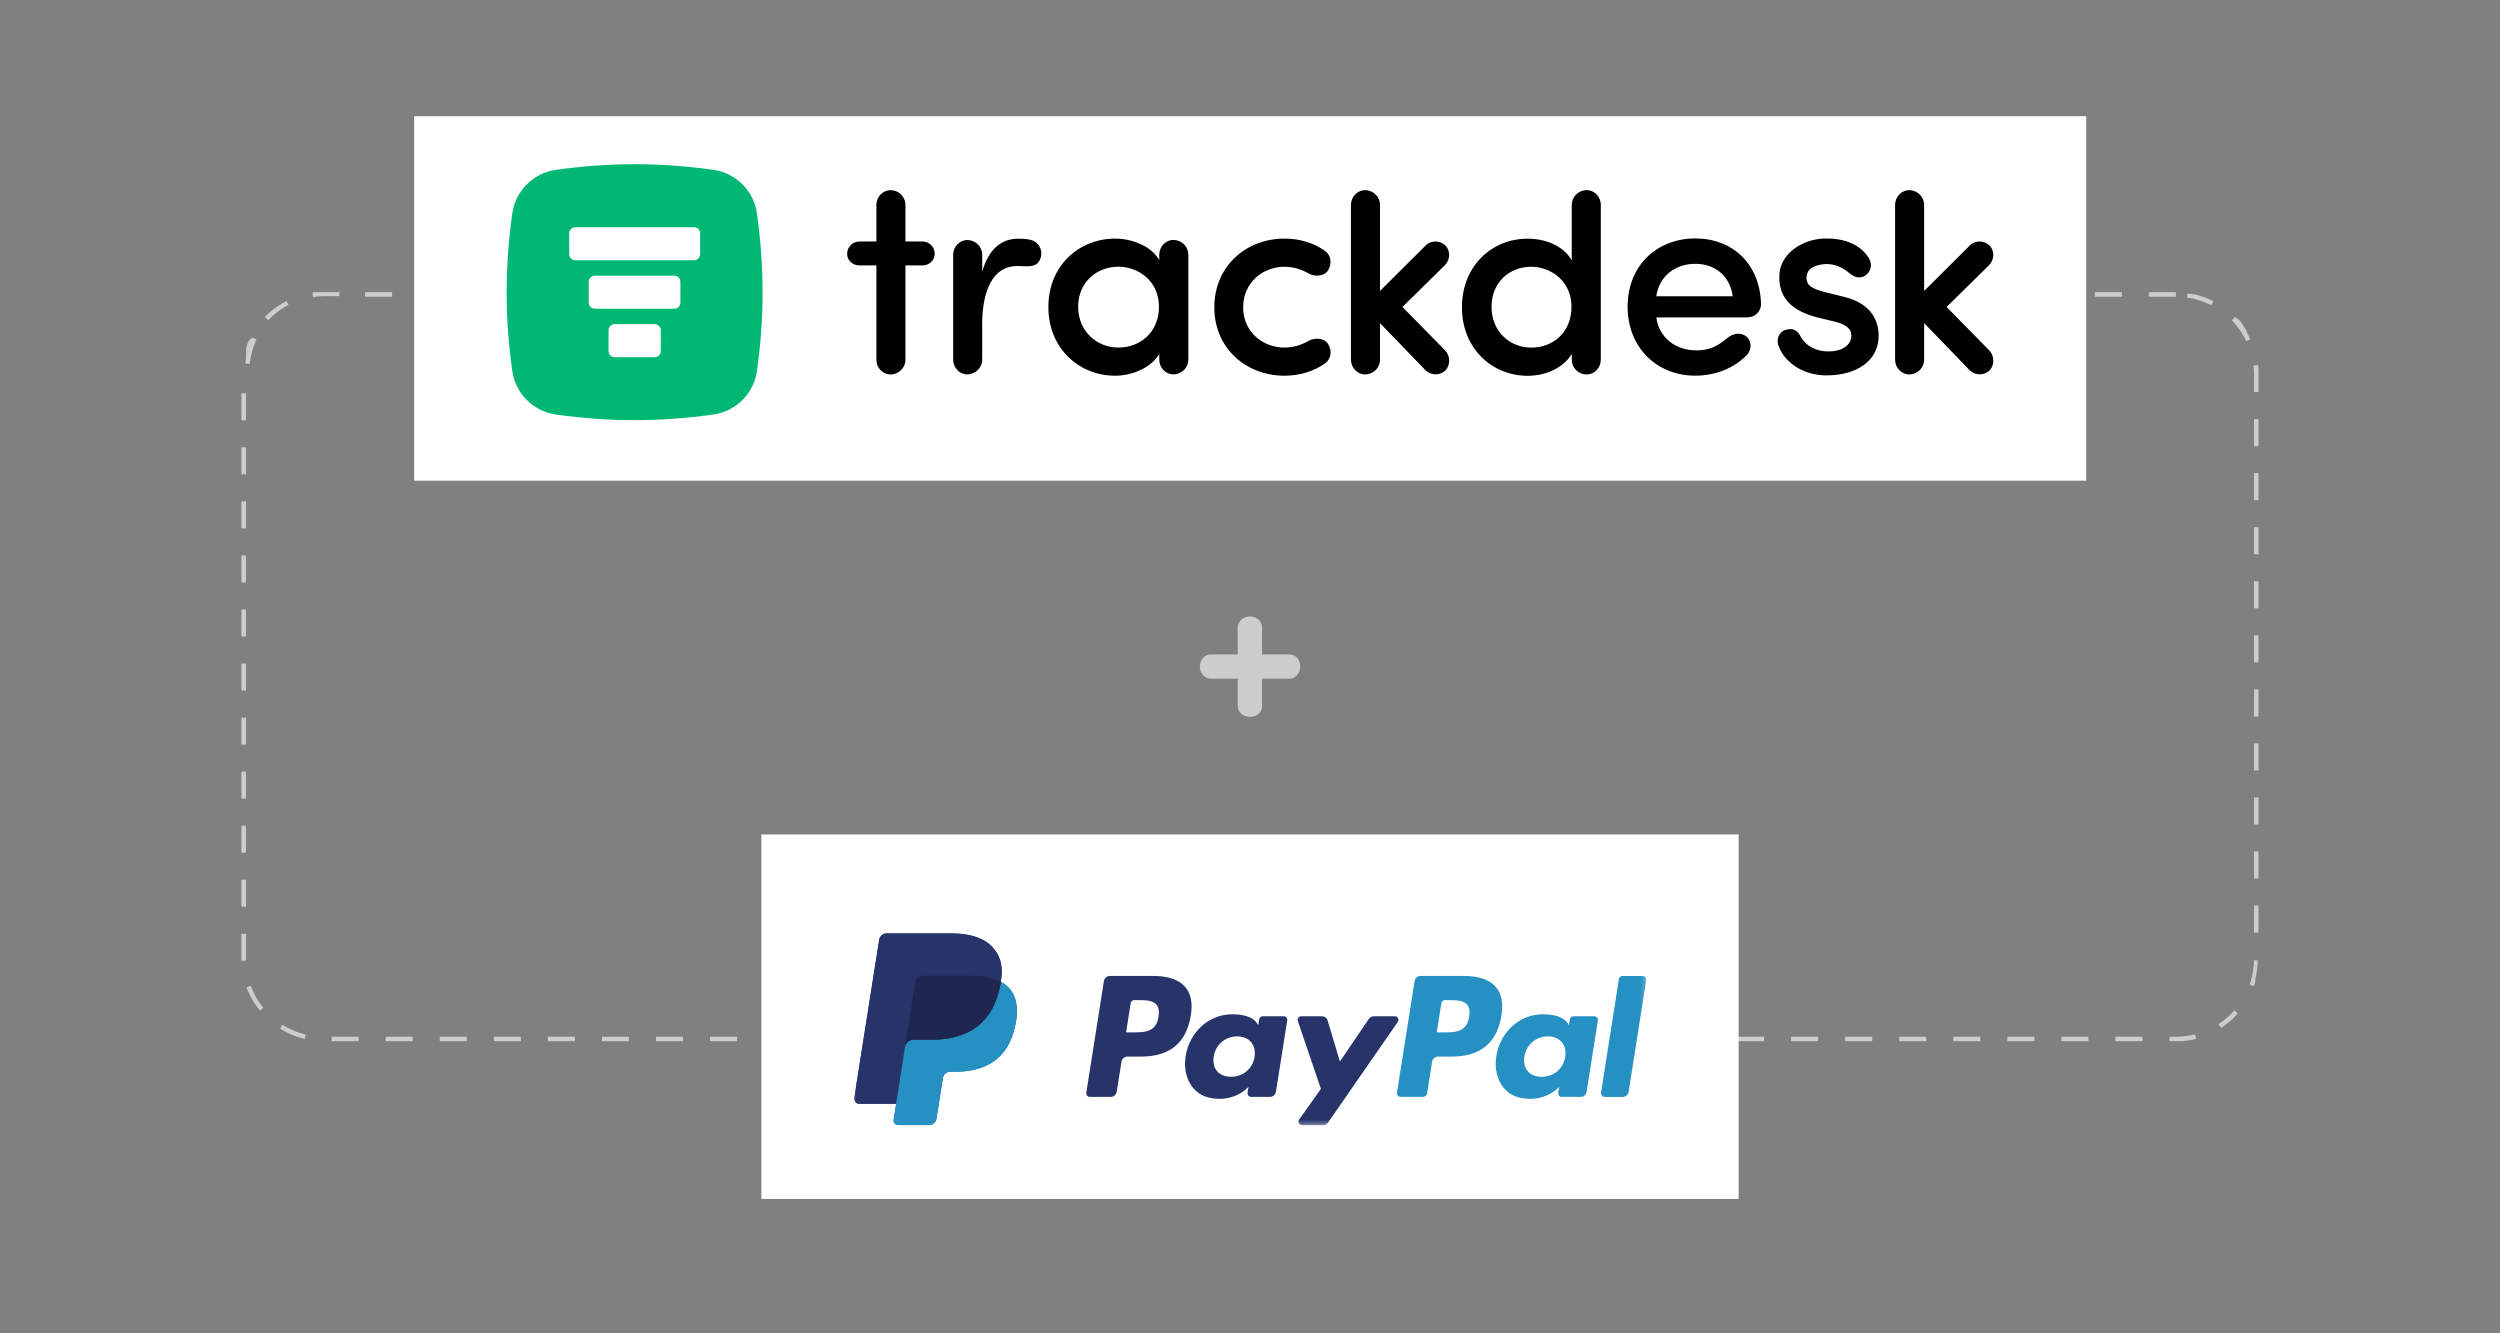
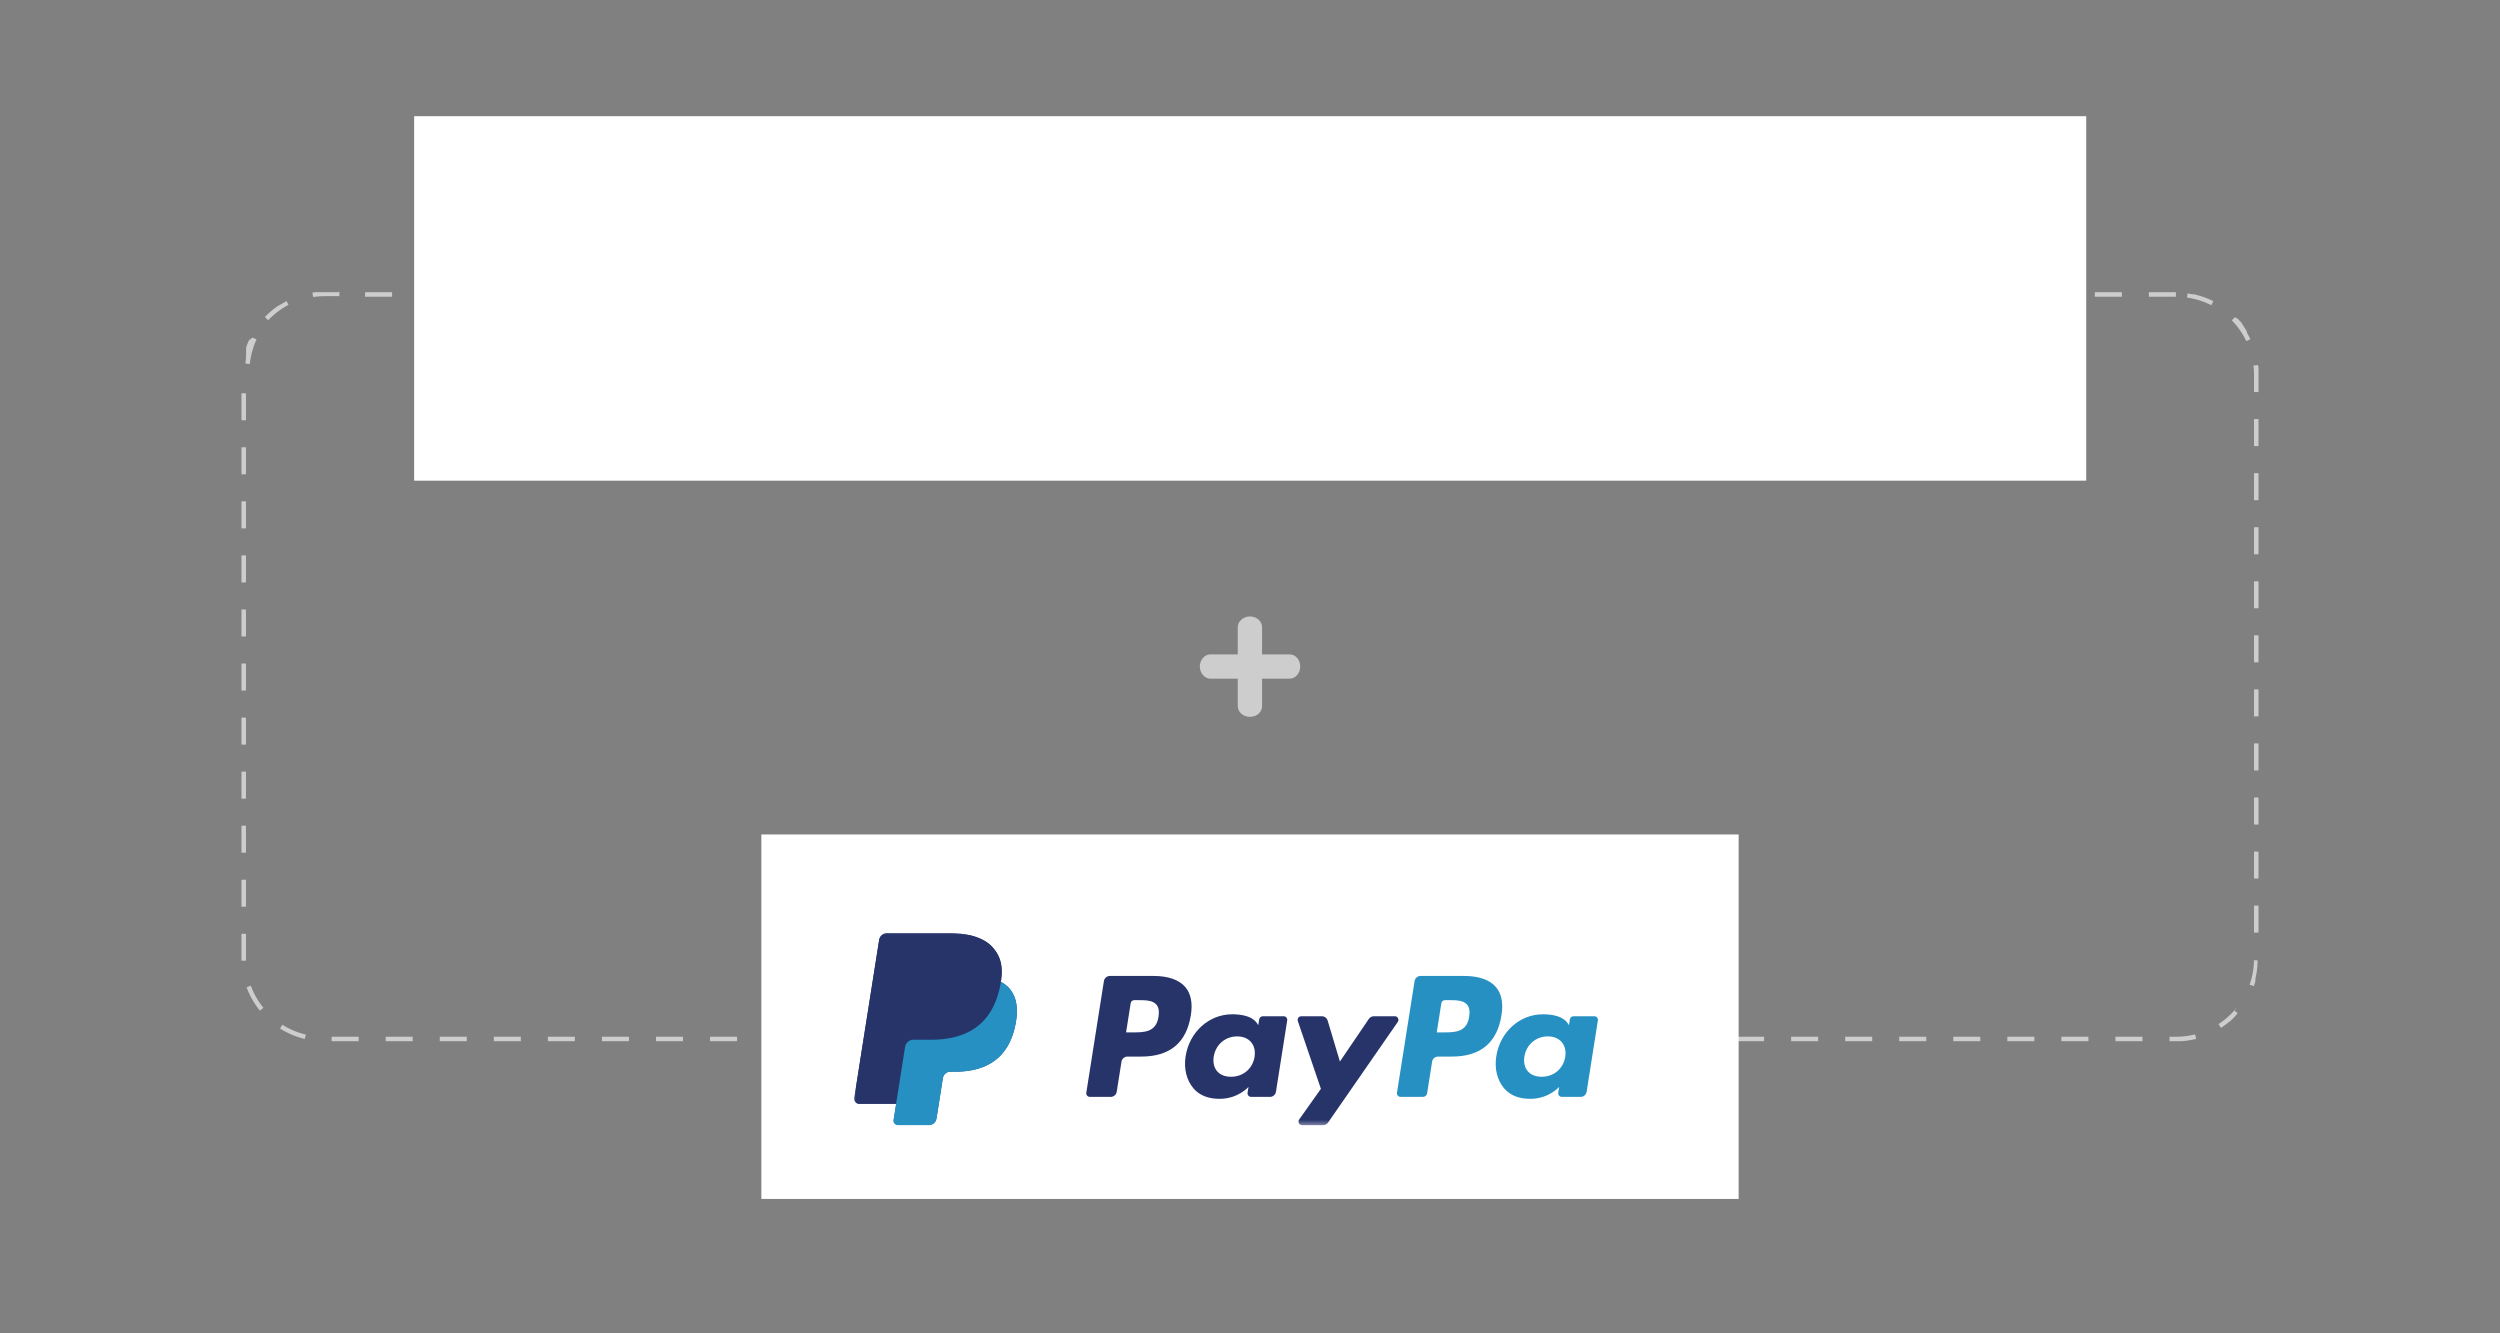
<svg xmlns="http://www.w3.org/2000/svg" viewBox="0 0 555 296">
  <rect x="0" y="0" width="555" height="296" fill="#808080" stroke="none" />
  <defs>
    <mask id="a" x="189.64" y="207.12" width="175.83" height="42.67" maskUnits="userSpaceOnUse">
      <path d="M189.64 249.79h175.83v-42.67H189.64v42.67z" fill="#fff" fill-rule="evenodd" stroke-width="0" />
    </mask>
    <mask id="b" x="189.64" y="207.12" width="175.83" height="42.67" maskUnits="userSpaceOnUse">
      <path d="M189.64 249.79h175.83v-42.67H189.64v42.67z" fill="#fff" fill-rule="evenodd" stroke-width="0" />
    </mask>
    <mask id="c" x="189.64" y="207.12" width="175.83" height="42.67" maskUnits="userSpaceOnUse">
      <path d="M189.64 249.79h175.83v-42.67H189.64v42.67z" fill="#fff" fill-rule="evenodd" stroke-width="0" />
    </mask>
    <mask id="d" x="189.61" y="207.12" width="175.86" height="42.67" maskUnits="userSpaceOnUse">
      <path d="M189.64 249.79h175.83v-42.67H189.64v42.67z" fill="#fff" fill-rule="evenodd" stroke-width="0" />
    </mask>
  </defs>
  <path d="M483.05 64.87h-6v1h6v-1zm-12 0h-6v1h6v-1zm-12 0h-6v1h6v-1zm-12 0h-6v1h6v-1zm-12 0h-6v1h6v-1zm-12 0h-6v1h6v-1zm-12 0h-6v1h6v-1zm-12 0h-6v1h6v-1zm-12 0h-6v1h6v-1zm-12 0h-6v1h6v-1zm-12 0h-6v1h6v-1zm-12 0h-6v1h6v-1zm-12 0h-6v1h6v-1zm-12 0h-6v1h6v-1zm-12 0h-6v1h6v-1zm-12 0h-6v1h6v-1zm-12 0h-6v1h6v-1zm-12 0h-6v1h6v-1zm-12 0h-6v1h6v-1zm-12 0h-6v1h6v-1zm-12 0h-6v1h6v-1zm-12 0h-6v1h6v-1zm-12 0h-6v1h6v-1zm-12 0h-6v1h6v-1zm-12 0h-6v1h6v-1zm-12 0h-6v1h6v-1zm-12 0h-6v1h6v-1zm-12 0h-6v1h6v-1zm-12 0h-6v1h6v-1zm-12 0h-6v1h6v-1zm-12 0h-6v1h6v-1zm-12 0h-6v1h6v-1zm-12 0h-6v1h6v-1zm-12 0h-6v1h6v-1zm-12 0H69.97c-.03 0-.06 0-.09.01-.18.02-.35.05-.53.08l.16.99c.89-.14 1.81-.21 2.72-.21h3.11v-1zm-11.66 2.11c-.45.24-.88.49-1.31.76 0 0-.01 0-.02.01 0 0-.01 0-.02.01-.02 0-.03.02-.05.03 0 0-.01 0-.02.01h-.04s-.02 0-.02.01h-.04a18.88 18.88 0 0 0-2.85 2.34l-.02.02-.02.02-.06.06-.01.01-.01.01-.01.01v.02s0 .01-.01.02v.01l-.01.01-.01.01-.01.01c-.01.01-.02.02-.03.04l.73.69c1.31-1.38 2.82-2.53 4.5-3.42l-.47-.88zm-8.11 8.56c-.18.39-.35.79-.5 1.19s-.03.09-.05.13v.02c-.01.03-.02.06-.03.08V77c0 .02-.01.04-.02.06v.06c0 .02-.01.04-.02.06v.05c0 .02-.01.04-.02.05v.04c0 .01 0 .02-.01.03V78.79c0 .02 0 .04-.01.05v.06c0 .02 0 .04-.01.05V79.21c0 .02 0 .04-.01.05V79.57c0 .03 0 .06-.01.08v.06c0 .03 0 .06-.01.08s0 .02 0 .03c-.04.29-.08.59-.11.89l.99.1c.2-1.89.7-3.72 1.49-5.45l-.91-.42zm-.67 11.76h-1v6h1v-6zm0 12h-1v6h1v-6zm0 12h-1v6h1v-6zm0 12h-1v6h1v-6zm0 12h-1v6h1v-6zm0 12h-1v6h1v-6zm0 12h-1v6h1v-6zm0 12h-1v6h1v-6zm0 12h-1v6h1v-6zm0 12h-1v6h1v-6zm0 12h-1v5.99l1-.03v-5.97zm1.07 11.52-.94.35c.7 1.9 1.71 3.65 2.96 5.19l.78-.63c-1.2-1.48-2.14-3.13-2.8-4.91zm7.02 8.66-.53.85c1.67 1.06 3.53 1.85 5.5 2.32l.23-.97c-1.84-.44-3.59-1.18-5.2-2.19zm16.93 2.67h-6v1h6v-1zm12 0h-6v1h6v-1zm12 0h-6v1h6v-1zm12 0h-6v1h6v-1zm12 0h-6v1h6v-1zm12 0h-6v1h6v-1zm12 0h-6v1h6v-1zm12 0h-6v1h6v-1zm12 0h-6v1h6v-1zm12 0h-6v1h6v-1zm12 0h-6v1h6v-1zm12 0h-6v1h6v-1zm12 0h-6v1h6v-1zm12 0h-6v1h6v-1zm12 0h-6v1h6v-1zm12 0h-6v1h6v-1zm12 0h-6v1h6v-1zm12 0h-6v1h6v-1zm12 0h-6v1h6v-1zm12 0h-6v1h6v-1zm12 0h-6v1h6v-1zm12 0h-6v1h6v-1zm12 0h-6v1h6v-1zm12 0h-6v1h6v-1zm12 0h-6v1h6v-1zm12 0h-6v1h6v-1zm12 0h-6v1h6v-1zm12 0h-6v1h6v-1zm12 0h-6v1h6v-1zm12 0h-6v1h6v-1zm12 0h-6v1h6v-1zm12 0h-6v1h6v-1zm12 0h-6v1h6v-1zm12 0h-6v1h6v-1zm11.71-.53c-1.39.35-2.84.53-4.29.53h-1.42v1H484.29c1.12-.08 2.21-.25 3.27-.52l-.25-.97zm9.34-6.08a17.376 17.376 0 0 1-4.17 3.81l.55.84c.48-.32.95-.65 1.4-1.01.03-.02.06-.05.09-.07l.02-.02.02-.02c.03-.02.06-.05.08-.07 0 0 .01 0 .02-.01 0 0 .01 0 .02-.01l.02-.02c.01-.01.03-.02.04-.03 0 0 .01 0 .02-.01 0 0 .01 0 .02-.01 0 0 .01 0 .02-.01s.03-.02.04-.03l.02-.02s.01 0 .02-.01l.02-.01s.01 0 .02-.01.03-.02.04-.03c0 0 .01 0 .02-.01l.01-.01.01-.01.01-.01c.01-.01.03-.02.04-.03 0 0 .01 0 .01-.01l.01-.01.01-.01s.01 0 .02-.01l.02-.02.02-.02.01-.01.01-.01.01-.01.02-.02.02-.02s.01 0 .02-.01l.01-.01.01-.01s.01 0 .02-.01l.02-.02.02-.02s.01 0 .02-.01l.01-.01.01-.01.01-.01c.01-.01.03-.02.04-.04l.01-.01.01-.01.01-.01s.01 0 .01-.01l.02-.02.02-.02.01-.01.01-.01.01-.01.02-.02.02-.02.01-.01.01-.01.01-.01.01-.01.02-.02.02-.02.01-.01.01-.01.01-.01.01-.01.04-.04.01-.01.01-.01.01-.01.01-.02.02-.02.02-.02.01-.01.01-.01.01-.01.02-.02.02-.02.02-.02.01-.01.01-.01.01-.01c.01-.01.02-.03.04-.04 0 0 .01-.01.01-.02l.01-.01.01-.01.02-.02c.01-.01.02-.03.04-.04l.02-.02s0-.01.01-.02l.01-.01.02-.02c.01-.01.02-.03.04-.04 0 0 0-.01.01-.02l.01-.01s0-.01.01-.01c.01-.01.02-.03.04-.04l.02-.02s0-.01.01-.02c0 0 0-.01.01-.02 0 0 0-.01.01-.01.01-.01.02-.03.03-.04 0 0 0-.01.01-.02l.01-.01.01-.01s0-.01.01-.02.02-.03.03-.04l.01-.01.01-.01.01-.01.02-.02c.01-.01.02-.03.03-.04l.01-.01.01-.01s0-.01.01-.01c.01-.01.02-.03.03-.04l.02-.02.01-.01.01-.01.01-.01s0-.01.01-.02l.02-.02.01-.01.01-.01.01-.01.01-.01.02-.02s0-.01.01-.02v-.03l.01-.01.02-.02.01-.01v-.02l-.79-.62zm3.71-10.51c-.02 1.91-.35 3.78-.98 5.56l.94.33c.1-.28.19-.56.28-.85s0-.01 0-.02.02-.06.03-.09v-.04s.01-.04.02-.06v-.04c0-.02.01-.04.02-.06V217.31c0-.02 0-.04.01-.05v-.04c0-.03.01-.05.02-.08v-.02c0-.04.02-.07.02-.11.28-1.23.43-2.5.44-3.81h-1zm1-11.99h-1v6h1v-6zm0-12h-1v6h1v-6zm0-12h-1v6h1v-6zm0-12h-1v6h1v-6zm0-12h-1v6h1v-6zm0-12h-1v6h1v-6zm0-12h-1v6h1v-6zm0-12h-1v6h1v-6zm0-12h-1v6h1v-6zm0-12h-1v6h1v-6zm-.13-12-.99.12c.08.68.12 1.37.12 2.06v3.82h1V81.73c-.01-.13-.03-.27-.04-.4zm-5.09-10.63-.72.7c1.33 1.36 2.42 2.92 3.24 4.63l.9-.43c-.2-.42-.42-.83-.65-1.23 0 0 0-.01-.01-.02 0 0 0-.01-.01-.02-.01-.03-.03-.05-.04-.08v-.06c-.01-.02-.02-.03-.03-.05v-.05c0-.02-.02-.03-.03-.05v-.05s0-.01-.01-.02c0 0 0-.01-.01-.02v-.04s0-.01-.01-.02c0 0 0-.01-.01-.02 0 0 0-.01-.01-.02 0 0 0-.01-.01-.02v-.02s0-.01-.01-.02c0 0 0-.01-.01-.02s0-.02-.01-.02c0 0 0-.01-.01-.02 0 0 0-.01-.01-.02 0 0 0-.01-.01-.02 0 0 0-.01-.01-.02-.01-.02-.02-.03-.03-.04 0 0 0-.01-.01-.02 0 0 0-.01-.01-.02 0 0 0-.01-.01-.02-.01-.02-.03-.04-.04-.07 0 0 0-.01-.01-.02 0 0 0-.01-.01-.02 0 0 0-.01-.01-.02 0-.01-.02-.03-.03-.04 0 0 0-.01-.01-.02 0 0 0-.01-.01-.02 0 0 0-.01-.01-.02-.02-.02-.03-.04-.05-.07 0 0 0-.01-.01-.02 0 0 0-.01-.01-.02 0 0 0-.01-.01-.02-.02-.02-.03-.04-.05-.07 0 0 0-.01-.01-.02 0 0 0-.01-.01-.02 0 0 0-.01-.01-.02-.02-.02-.03-.04-.05-.07 0 0 0-.01-.01-.02 0 0 0-.01-.01-.02l-.06-.09s0-.01-.01-.02c0 0 0-.01-.01-.02-.02-.02-.03-.04-.05-.07 0 0 0-.01-.01-.02s0-.02-.01-.02c0 0 0-.01-.01-.02s-.02-.03-.03-.04c0 0 0-.01-.01-.02 0 0 0-.01-.01-.02 0 0 0-.01-.01-.02l-.02-.02c-.01-.01-.02-.03-.03-.04 0 0 0-.01-.01-.02 0 0 0-.01-.01-.02 0 0 0-.01-.01-.02s-.02-.03-.03-.05c0 0 0-.01-.01-.02l-.01-.01-.01-.01s0-.01-.01-.02-.02-.03-.03-.04l-.01-.01-.01-.01v-.01l-.01-.01-.02-.02-.01-.02v-.04l-.02-.02v-.05s-.01-.02-.02-.03l-.01-.01-.01-.01-.01-.01-.01-.01c-.01-.02-.03-.03-.04-.05 0 0 0-.01-.01-.02 0 0 0-.01-.01-.02 0 0 0-.01-.01-.02-.03-.03-.05-.06-.08-.09-.23-.26-.46-.51-.7-.76zm-10.51-5.34-.14.99c1.88.27 3.69.84 5.38 1.7l.45-.89c-1.3-.66-2.69-1.17-4.15-1.51-.03 0-.06-.01-.09-.02s-.01 0-.02 0h-.04c-.02 0-.04 0-.06-.01H486.72c-.32-.06-.64-.12-.97-.17z" fill="#cdcdce" />
  <path fill="#fff" d="M91.94 25.8h371.2v80.91H91.94zM169.02 185.25h216.96v80.91H169.02z" />
-   <path d="M158.33 92.03c-11.9 1.65-22.98 1.67-34.89 0-5.06-.7-9.02-4.66-9.72-9.72-1.67-11.92-1.65-23.02 0-34.89.7-5.06 4.66-9.02 9.72-9.72 11.92-1.67 23.02-1.65 34.89 0 5.06.7 9.02 4.66 9.72 9.72 1.65 11.9 1.67 22.98 0 34.89-.7 5.06-4.66 9.02-9.72 9.72z" fill="#00b873" />
  <path d="M149.69 68.54h-17.62c-.76 0-1.36-.61-1.36-1.36v-4.62c0-.76.61-1.36 1.36-1.36h17.62c.76 0 1.36.61 1.36 1.36v4.62c0 .76-.61 1.36-1.36 1.36zm5.74-12.12V51.8c0-.76-.61-1.36-1.36-1.36h-26.35c-.76 0-1.36.61-1.36 1.36v4.62c0 .76.61 1.36 1.36 1.36h26.33c.76 0 1.36-.61 1.36-1.36h.02zm-8.73 21.52v-4.62c0-.76-.61-1.36-1.36-1.36h-8.88c-.76 0-1.36.61-1.36 1.36v4.62c0 .76.61 1.36 1.36 1.36h8.88c.76 0 1.36-.61 1.36-1.36z" fill="#fff" />
-   <path d="M194.56 58.92h-3.81c-1.44 0-2.69-1.12-2.69-2.56 0-1.55 1.25-2.75 2.69-2.75h3.81v-8.13c0-1.74 1.38-3.26 3.13-3.26 1.88 0 3.32 1.5 3.32 3.26v8.13h3.81c1.44 0 2.69 1.19 2.69 2.75 0 1.44-1.25 2.56-2.69 2.56h-3.81v20.95c0 1.74-1.44 3.26-3.32 3.26-1.74 0-3.13-1.5-3.13-3.26V58.92zm23.49 13.37v7.56c0 1.74-1.44 3.26-3.32 3.26-1.74 0-3.13-1.5-3.13-3.26v-23.3c0-1.74 1.38-3.26 3.13-3.26 1.88 0 3.32 1.5 3.32 3.26v3.75c1.5-5.19 4.38-7.31 7.99-7.31.93 0 1.88.06 2.75.25 1.63.38 2.69 2.01 2.31 3.69-.57 2.82-3.37 2.12-5.25 2.12-5.49 0-7.82 5.49-7.82 13.26l.02-.02zm39.31 6.31c-1.93 3.18-6.19 4.81-9.81 4.81-7.88 0-14.81-5.95-14.81-15.25s6.93-15.19 14.81-15.19c3.5 0 7.82 1.44 9.81 4.75v-1.19c0-1.74 1.38-3.26 3.13-3.26 1.88 0 3.32 1.5 3.32 3.26v23.32c0 1.74-1.44 3.26-3.32 3.26-1.74 0-3.13-1.5-3.13-3.26V78.6zm-9.07-1.44c4.75 0 9-3.32 9-9.07s-4.62-8.88-9-8.88c-4.87 0-8.94 3.5-8.94 8.88s4.07 9.07 8.94 9.07zm36.86-24.19c3.37 0 6.44.93 8.94 2.69 1.38.95 1.69 2.75.76 4.32-.87 1.44-3.07 1.5-4.43.68-1.5-.87-3.37-1.44-5.25-1.44-4.87 0-9.19 3.56-9.19 9s4.32 8.94 9.19 8.94c1.88 0 3.75-.57 5.25-1.44 1.38-.81 3.56-.76 4.43.68.95 1.57.63 3.37-.76 4.32-2.5 1.74-5.57 2.69-8.94 2.69-8.37 0-15.57-5.95-15.57-15.19s7.18-15.25 15.57-15.25zm63.78-7.5c0-1.74 1.44-3.26 3.32-3.26 1.74 0 3.13 1.5 3.13 3.26v34.4c0 1.74-1.38 3.26-3.13 3.26-1.88 0-3.32-1.5-3.32-3.26v-1.31c-1.82 3.13-5.82 4.87-9.76 4.87-7.88 0-14.62-6-14.62-15.19s6.63-15.25 14.57-15.25c4.13 0 7.99 1.63 9.81 4.81V45.47zm-9 13.75c-4.87 0-8.81 3.5-8.81 8.88s3.94 9.07 8.81 9.07 8.94-3.37 8.94-9.07-4.57-8.88-8.94-8.88zm48.1 11.25H367.7c.63 4.51 4.24 7.31 8.94 7.31 3.07 0 4.81-1.06 6.93-2.82 1.06-.87 2.82-1.31 4.13-.25 1.19.93 1.25 2.88.13 4.07-2.94 3.07-7.2 4.62-11.5 4.62-8.32 0-15-6.06-15-15.33s6.69-15.14 15-15.14 14.38 5.63 14.62 14.57c0 1.69-1.38 2.94-2.94 2.94v.02zm-3.37-4.7c-.63-4.57-3.94-7.2-8.32-7.2s-7.99 2.69-8.64 7.2h16.95zm11.71 7.5c1.57-.63 2.75.19 3.26 1.25 1.19 2.25 3.45 3.5 6.31 3.5s5.06-1.31 5.06-3.5c0-1.88-1.82-2.69-3.94-3.18l-3.94-.95c-6.19-1.69-8.45-5.06-8.07-9.76.38-4.32 5.06-7.69 10.44-7.69 3.88 0 7.44 1.25 9.38 4.32.87 1.5.44 2.99-.57 3.75-1.06.87-2.37.81-3.75-.38-1.63-1.44-3.5-2.01-5-2.01-1.63 0-3.45.57-4.07 1.55-.49.81-.57 1.63-.25 2.5.38 1.12 2.12 1.69 3.69 2.12l4.51 1.12c6.31 1.55 7.63 5.68 7.63 8.62 0 5.63-4.94 8.81-11.63 8.81-4.51 0-9.07-2.37-10.63-6.63-.49-1.55.19-2.99 1.55-3.5l.02.06zm-85.02-5.13 9.43-9.28c1.17-1.19 1.27-3.13.13-4.32-1.25-1.25-3.26-1.21-4.38-.08l-10.17 10.13V45.48c0-1.74-1.44-3.26-3.32-3.26-1.74 0-3.13 1.5-3.13 3.26v34.38c0 1.74 1.38 3.26 3.13 3.26 1.88 0 3.32-1.5 3.32-3.26v-8.13l10.15 10.51c1.25 1.19 3.18 1.12 4.38 0 1.19-1.31 1.06-3.32-.13-4.51l-9.43-9.59.02-.02zm120.8 0 9.43-9.28c1.17-1.19 1.27-3.13.13-4.32-1.25-1.25-3.26-1.21-4.38-.08l-10.17 10.13V45.48c0-1.74-1.44-3.26-3.32-3.26-1.74 0-3.13 1.5-3.13 3.26v34.38c0 1.74 1.38 3.26 3.13 3.26 1.88 0 3.32-1.5 3.32-3.26v-8.13l10.15 10.51c1.25 1.19 3.18 1.12 4.38 0 1.19-1.31 1.06-3.32-.13-4.51l-9.43-9.59.02-.02z" />
  <path d="M280.18 145.27h6.09c1.38 0 2.38 1.22 2.38 2.7s-1.06 2.7-2.38 2.7h-6.09v6.09c0 1.38-1.22 2.38-2.7 2.38s-2.7-1.06-2.7-2.38v-6.09h-6.04c-1.32 0-2.38-1.27-2.38-2.7s1.01-2.7 2.38-2.7h6.04v-6.04c0-1.32 1.27-2.38 2.7-2.38s2.7 1.01 2.7 2.38v6.04z" fill="#cdcdce" />
  <g>
    <path d="M326.16 225.72c-.53 3.47-3.18 3.47-5.74 3.47h-1.46l1.02-6.48c.06-.39.4-.68.8-.68h.67c1.74 0 3.39 0 4.24.99.51.59.66 1.48.47 2.7zm-1.12-9.06h-9.67c-.66 0-1.22.48-1.33 1.13l-3.91 24.79c-.08.49.3.93.8.93h4.96c.46 0 .86-.34.93-.79l1.11-7.03c.1-.65.67-1.13 1.33-1.13h3.06c6.37 0 10.05-3.08 11.01-9.19.43-2.67.02-4.77-1.23-6.24-1.38-1.62-3.81-2.47-7.05-2.47z" fill="#2790c3" fill-rule="evenodd" />
    <path d="M257.19 225.72c-.53 3.47-3.18 3.47-5.74 3.47h-1.46l1.02-6.48c.06-.39.4-.68.8-.68h.67c1.75 0 3.39 0 4.24.99.51.59.66 1.48.47 2.7zm-1.12-9.06h-9.67c-.66 0-1.22.48-1.33 1.13l-3.91 24.79c-.08.49.3.93.8.93h4.62c.66 0 1.22-.48 1.33-1.13l1.06-6.69c.1-.65.67-1.13 1.33-1.13h3.06c6.37 0 10.05-3.08 11.01-9.19.43-2.67.02-4.77-1.23-6.24-1.38-1.62-3.81-2.47-7.05-2.47zM278.52 234.62c-.45 2.65-2.55 4.42-5.23 4.42-1.34 0-2.42-.43-3.11-1.25-.68-.81-.94-1.97-.73-3.25.42-2.62 2.55-4.46 5.19-4.46 1.32 0 2.38.44 3.09 1.26.71.83.99 1.99.78 3.27zm6.45-9.01h-4.63c-.4 0-.73.29-.8.68l-.2 1.29-.32-.47c-1-1.46-3.24-1.94-5.47-1.94-5.12 0-9.49 3.88-10.34 9.31-.44 2.71.19 5.3 1.72 7.11 1.41 1.66 3.43 2.35 5.83 2.35 4.12 0 6.41-2.65 6.41-2.65l-.21 1.29c-.08.49.3.93.8.93h4.17c.66 0 1.22-.48 1.33-1.13l2.5-15.85c.08-.49-.3-.93-.8-.93z" fill="#27346a" fill-rule="evenodd" />
    <path d="M347.49 234.62c-.45 2.65-2.55 4.42-5.23 4.42-1.34 0-2.42-.43-3.11-1.25-.68-.81-.94-1.97-.73-3.25.42-2.62 2.55-4.46 5.19-4.46 1.31 0 2.38.44 3.09 1.26.71.83.99 1.99.78 3.27zm6.45-9.01h-4.63c-.4 0-.73.29-.8.68l-.2 1.29-.32-.47c-1-1.46-3.24-1.94-5.47-1.94-5.12 0-9.49 3.88-10.34 9.31-.44 2.71.19 5.3 1.72 7.11 1.41 1.66 3.43 2.35 5.83 2.35 4.12 0 6.41-2.65 6.41-2.65l-.21 1.29c-.08.49.3.93.8.93h4.17c.66 0 1.22-.48 1.33-1.13l2.5-15.85c.08-.49-.3-.93-.8-.93z" fill="#2790c3" fill-rule="evenodd" />
    <g mask="url(#a)">
      <path d="M309.64 225.61h-4.65c-.45 0-.86.22-1.11.59l-6.42 9.46-2.72-9.09c-.17-.57-.69-.96-1.29-.96h-4.57c-.55 0-.94.54-.76 1.07l5.12 15.04-4.82 6.8c-.38.53 0 1.27.66 1.27h4.65c.44 0 .85-.22 1.1-.58l15.48-22.34c.37-.53-.01-1.27-.66-1.27" fill="#27346a" fill-rule="evenodd" />
    </g>
    <g mask="url(#b)">
-       <path d="m359.4 217.34-3.97 25.25c-.08.49.3.93.8.93h3.99c.66 0 1.22-.48 1.33-1.13l3.91-24.79c.08-.49-.3-.93-.8-.93h-4.47c-.4 0-.73.29-.8.68" fill="#2790c3" fill-rule="evenodd" />
-     </g>
+       </g>
    <g mask="url(#c)">
      <path d="m207.93 248.03 1.3-8.24.08-.46a1.701 1.701 0 0 1 1.67-1.43h1.03c1.72 0 3.3-.18 4.7-.55 1.49-.39 2.82-.99 3.94-1.79 1.19-.85 2.19-1.94 2.98-3.26.83-1.38 1.43-3.05 1.8-4.95.33-1.68.39-3.18.18-4.47-.22-1.36-.74-2.52-1.56-3.45-.49-.56-1.13-1.05-1.88-1.45h-.02v-.03c.26-1.68.25-3.08-.03-4.28-.28-1.21-.86-2.29-1.76-3.32-1.87-2.13-5.26-3.21-10.09-3.21h-13.26a1.869 1.869 0 0 0-1.84 1.58l-5.52 35.02a1.109 1.109 0 0 0 1.09 1.28h8.23v.04l-.57 3.58a.97.97 0 0 0 .95 1.11h6.9c.39 0 .76-.14 1.06-.39.29-.25.49-.6.55-.98l.07-.35" fill="#27346a" fill-rule="evenodd" />
    </g>
    <g mask="url(#d)">
      <path d="M203.21 218c.09-.55.44-1.01.92-1.24.22-.1.46-.16.72-.16h10.39c1.23 0 2.38.08 3.43.25.3.05.59.1.88.17a11.19 11.19 0 0 1 1.22.33c.52.17 1 .37 1.44.61.52-3.32 0-5.58-1.8-7.62-1.98-2.25-5.55-3.22-10.12-3.22h-13.26c-.93 0-1.73.68-1.87 1.6l-5.52 35.02c-.11.69.43 1.32 1.12 1.32h8.19l4.27-27.05" fill="#27346a" fill-rule="evenodd" />
    </g>
    <path d="M222.2 217.96c-.04.25-.08.51-.14.78-1.75 8.98-7.73 12.08-15.37 12.08h-3.89a1.9 1.9 0 0 0-1.87 1.6l-2.56 16.21c-.1.6.37 1.15.98 1.15h6.9c.82 0 1.51-.59 1.64-1.4l.07-.35 1.3-8.24.08-.46c.13-.81.82-1.4 1.64-1.4h1.03c6.69 0 11.92-2.72 13.45-10.57.64-3.28.31-6.02-1.38-7.95-.51-.58-1.15-1.06-1.89-1.46" fill="#2790c3" fill-rule="evenodd" />
-     <path d="M220.37 217.23c-.27-.08-.54-.15-.83-.21-.28-.06-.58-.12-.88-.17-1.05-.17-2.2-.25-3.43-.25h-10.39c-.26 0-.5.06-.72.16-.48.23-.84.68-.92 1.24l-2.21 14.01-.06.41c.15-.92.93-1.6 1.87-1.6h3.89c7.64 0 13.63-3.1 15.37-12.08.05-.27.1-.52.14-.78a9.44 9.44 0 0 0-1.44-.61l-.39-.12" fill="#1f264f" fill-rule="evenodd" />
  </g>
</svg>